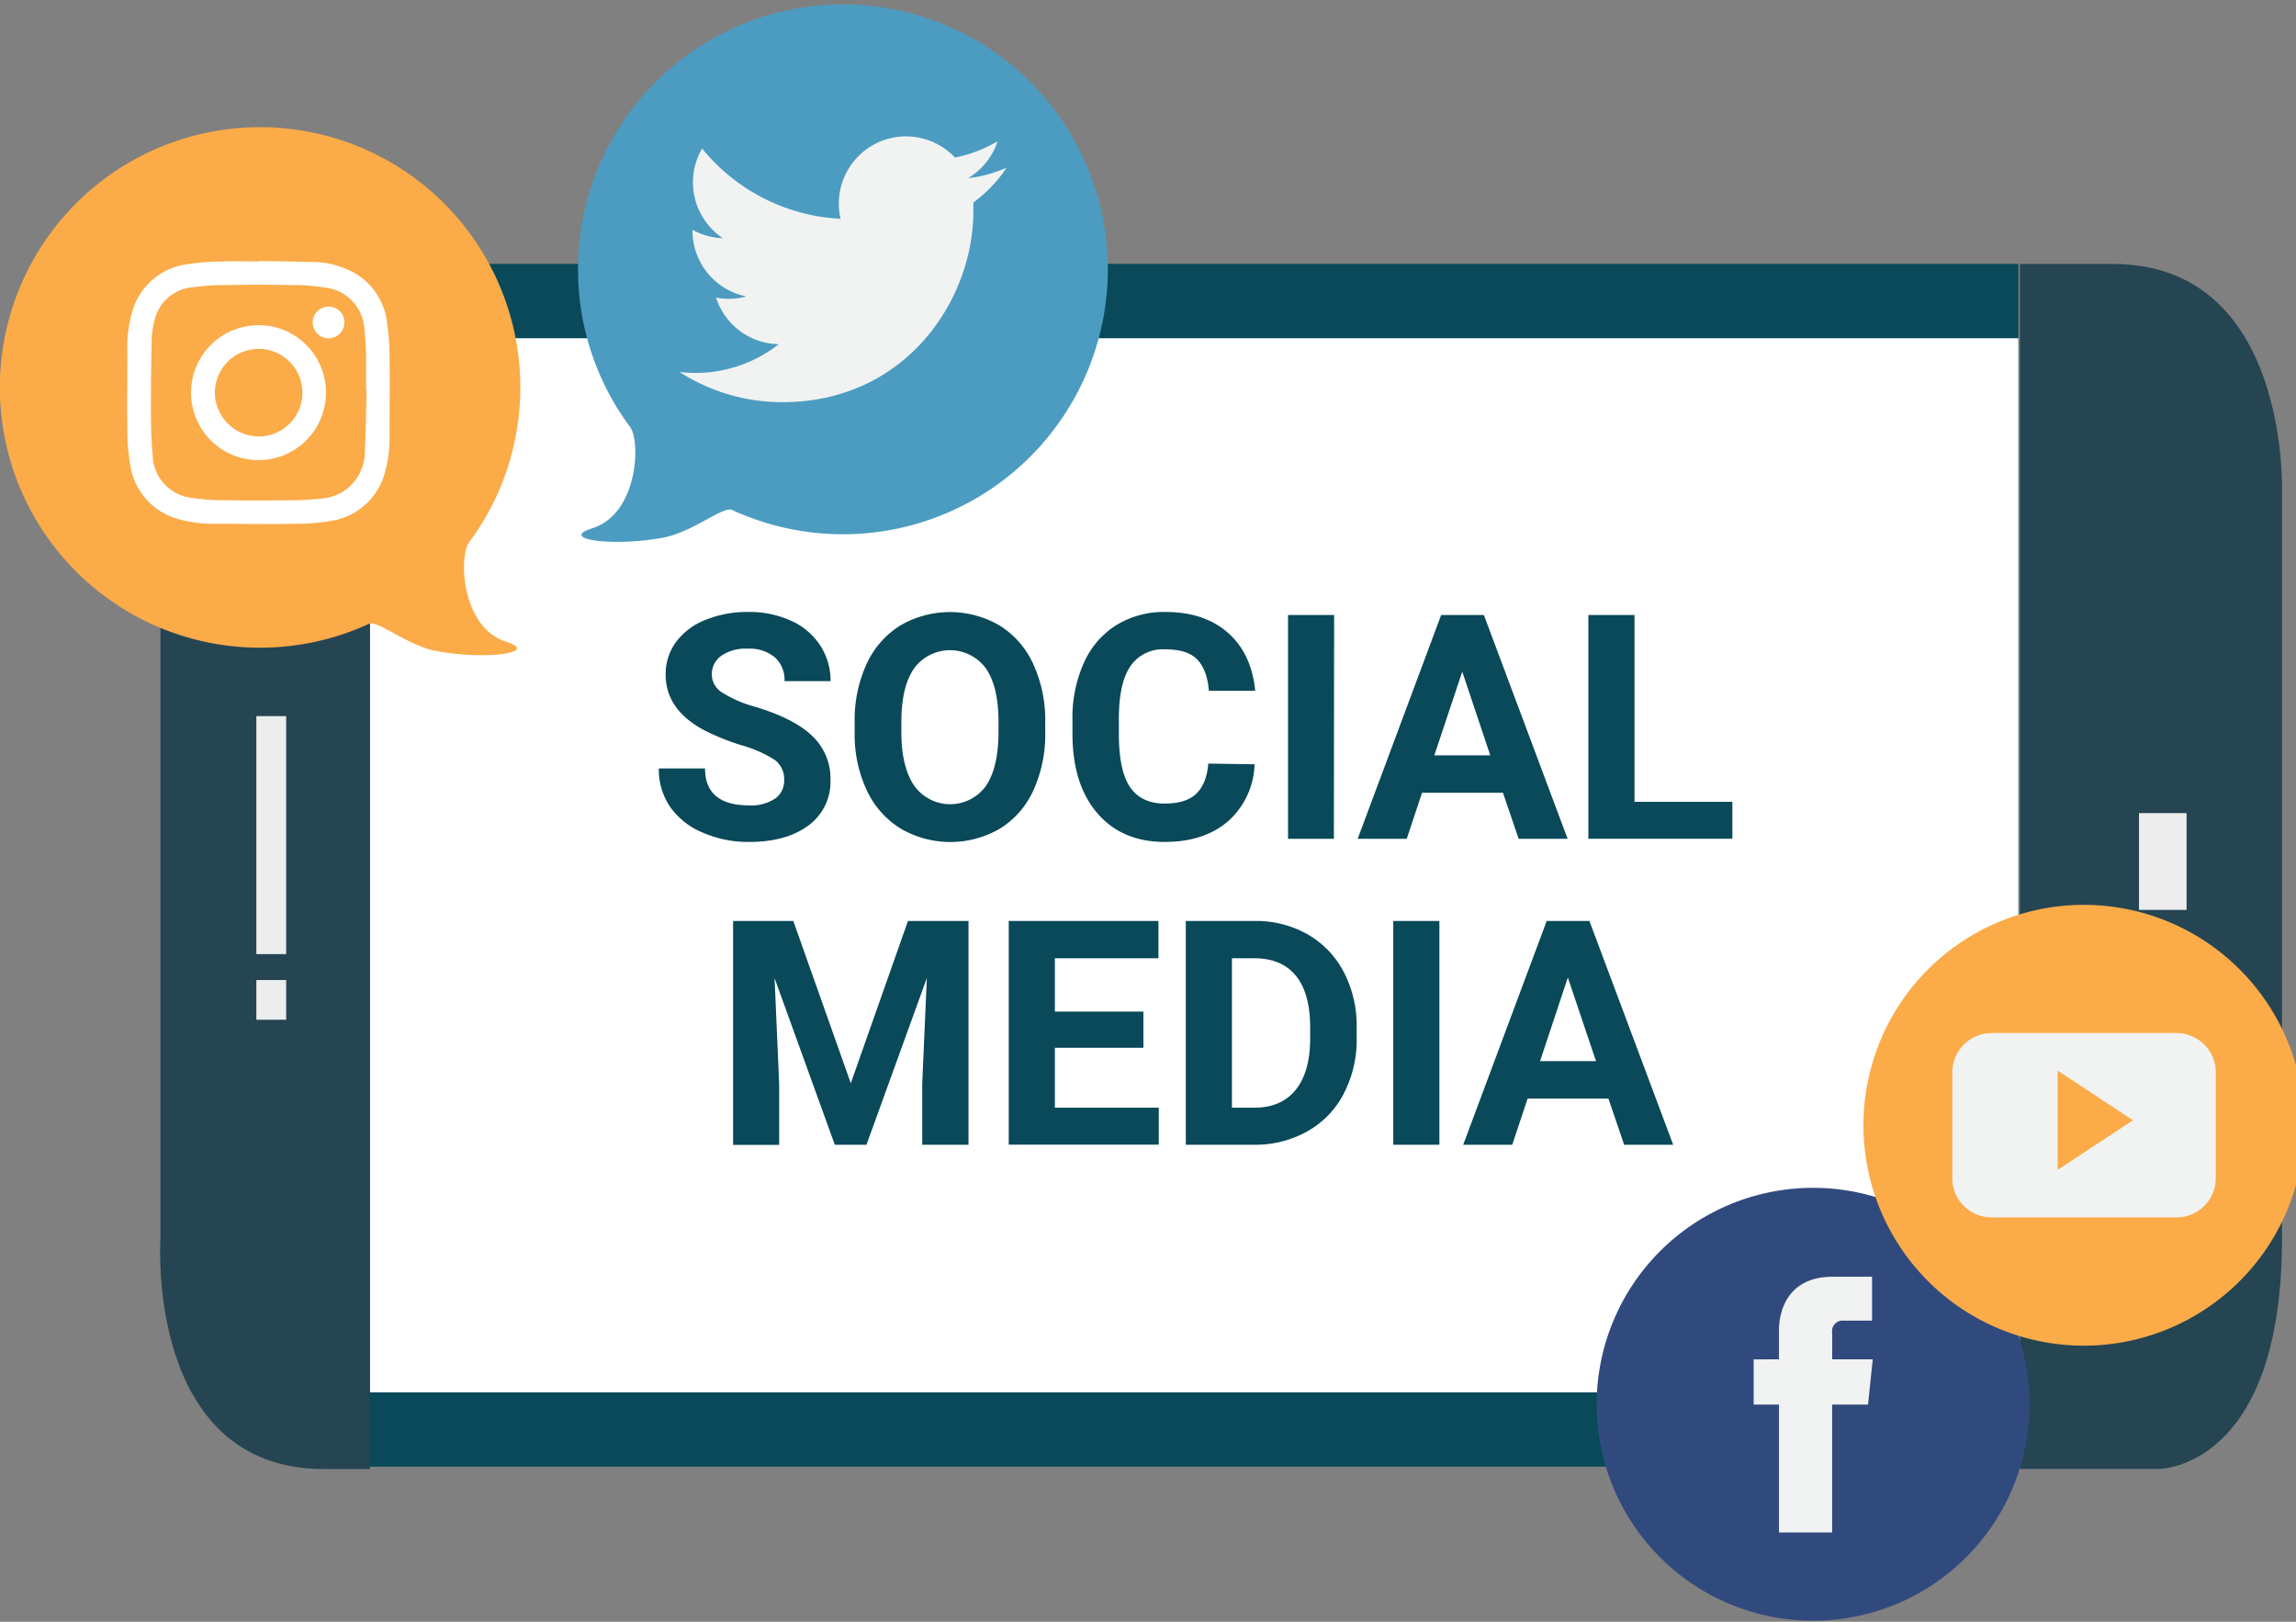
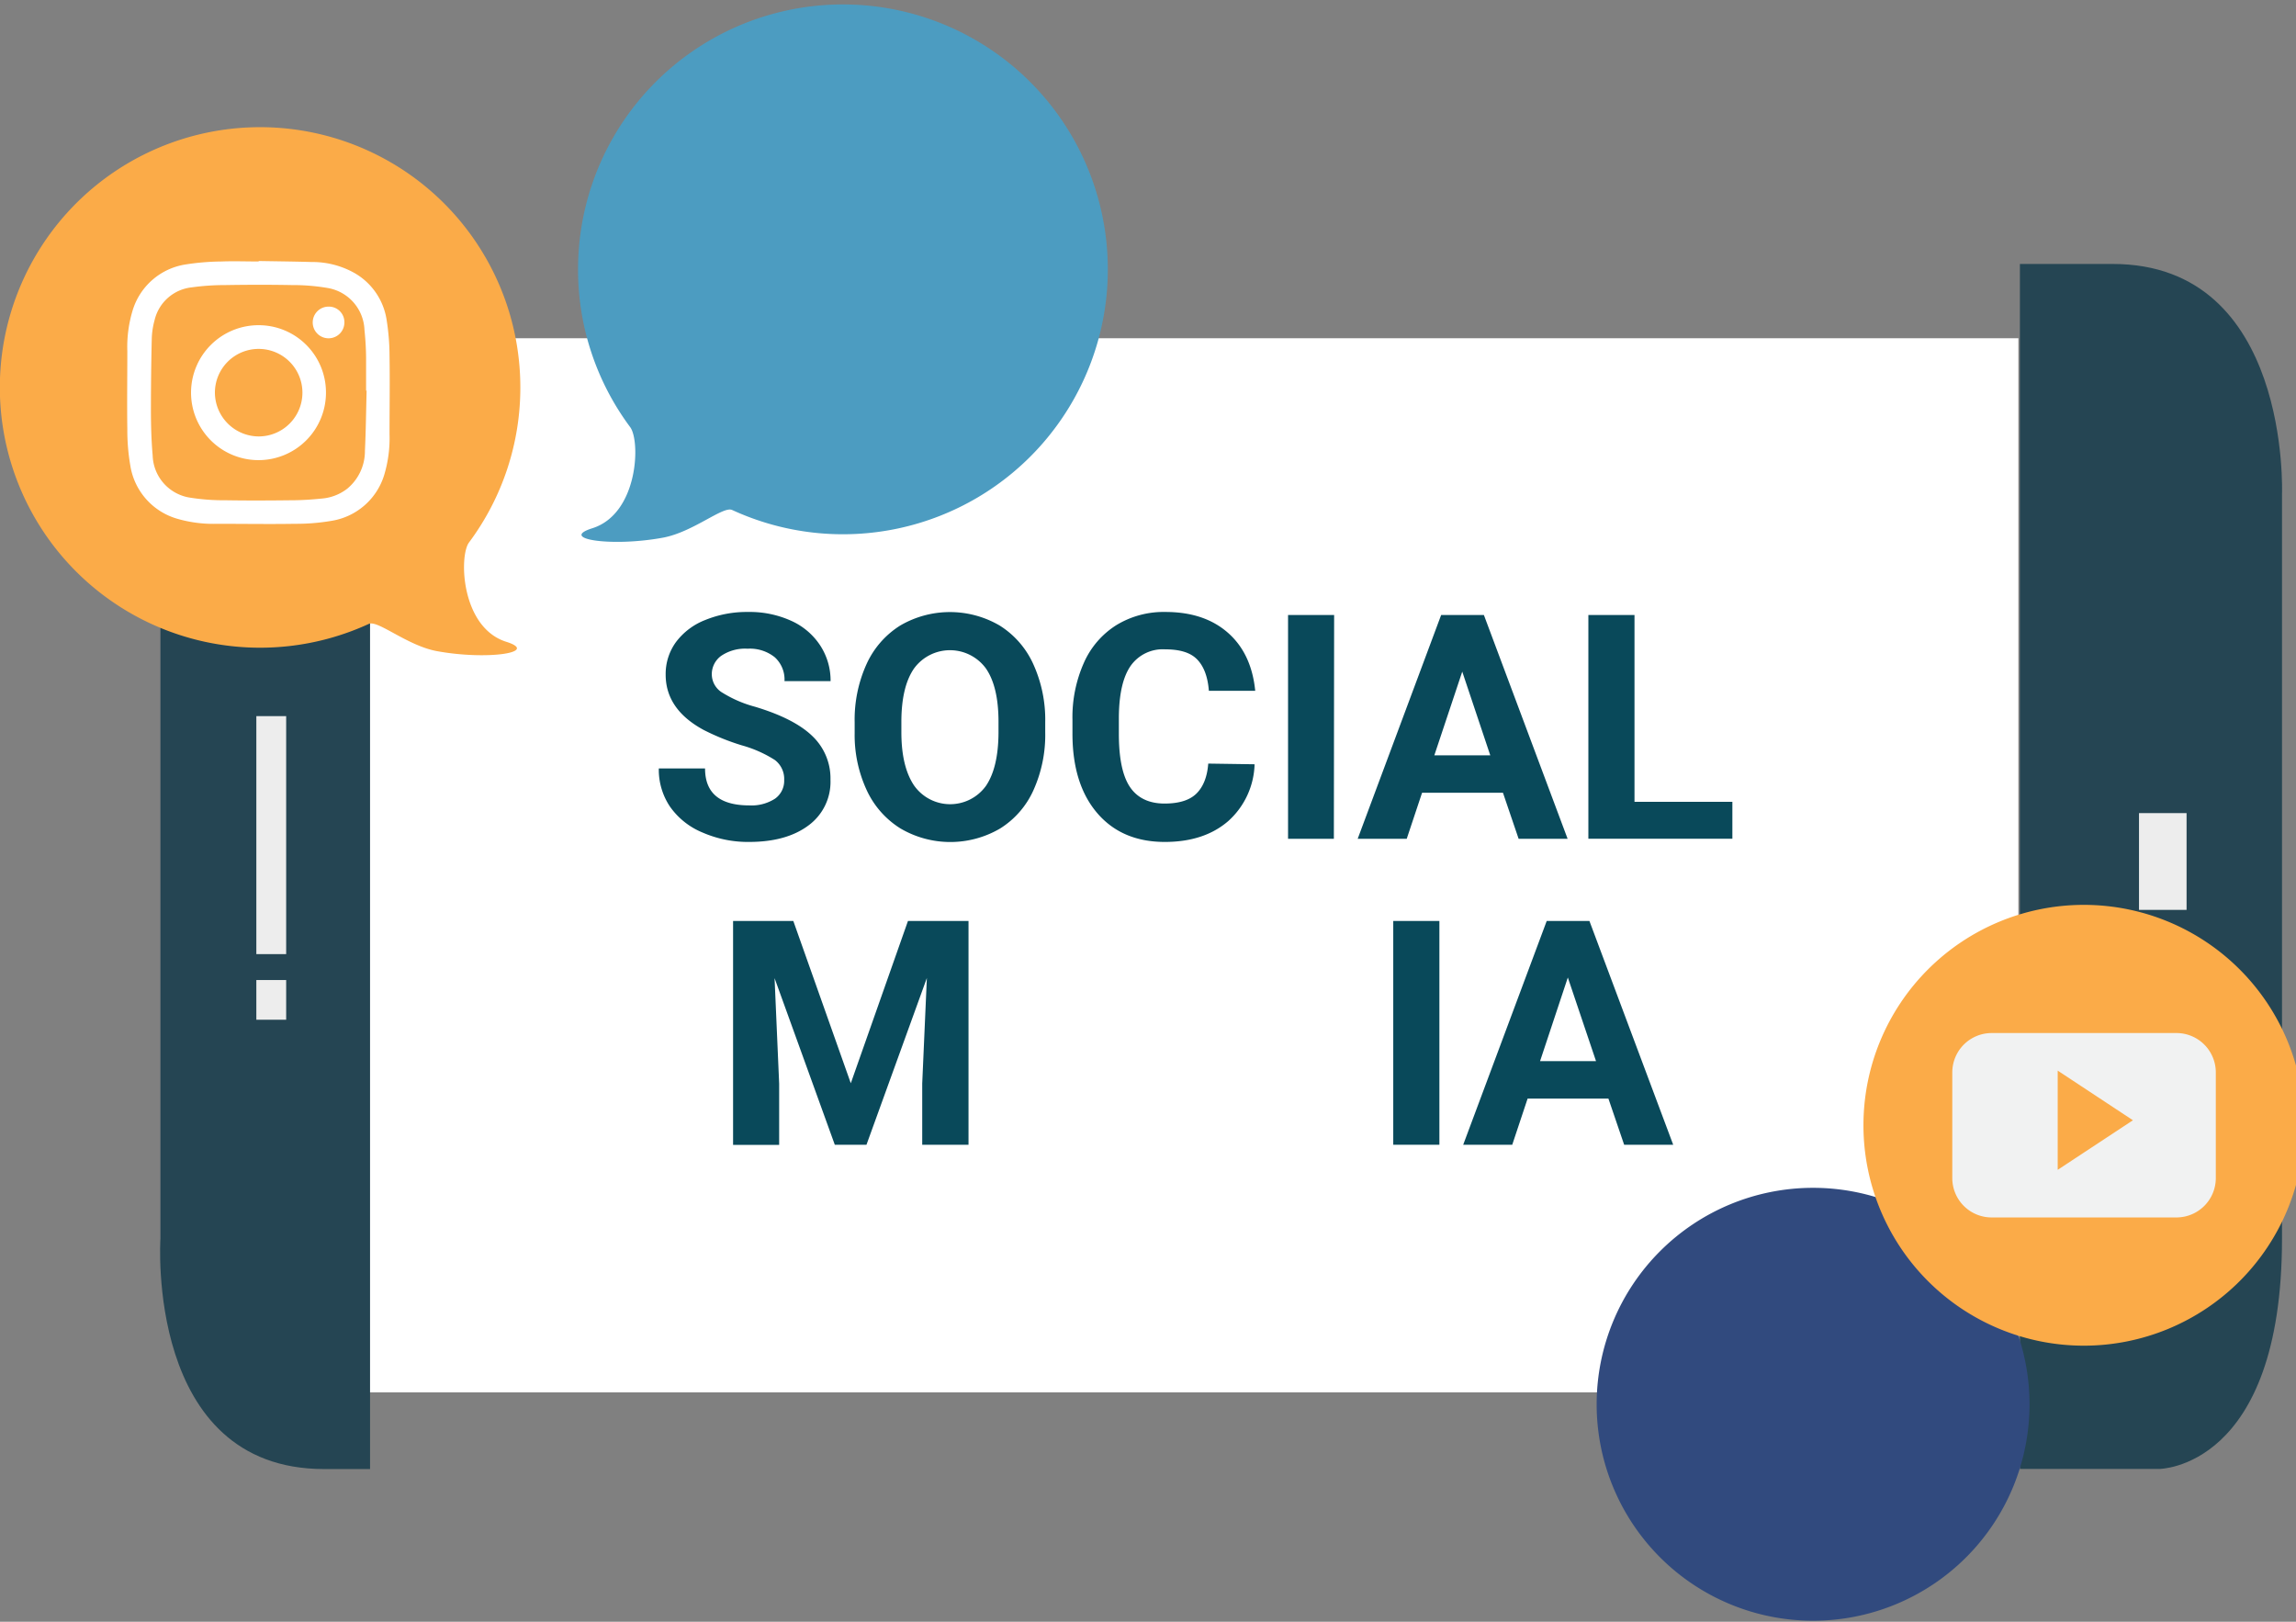
<svg xmlns="http://www.w3.org/2000/svg" viewBox="0 0 434.94 307.2">
  <rect x="0" y="0" width="434.94" height="307.2" fill="#808080" stroke="none" />
  <defs>
    <style>.cls-1{fill:none;}.cls-2{fill:#09495a;}.cls-3{clip-path:url(#clip-path);}.cls-4{fill:#fff;}.cls-5{fill:#254553;}.cls-6{fill:#ededed;}.cls-7{fill:#4c9cc1;}.cls-11,.cls-8{fill:#f1f2f2;}.cls-9{fill:#fbab48;}.cls-10{fill:#314a7e;}.cls-11{fill-rule:evenodd;}</style>
    <clipPath id="clip-path">
      <polyline class="cls-1" points="69.82 277.82 382.36 277.82 382.36 49.99 69.82 49.99 69.82 277.82" />
    </clipPath>
  </defs>
  <title>Social Media Image</title>
  <g id="Icons">
-     <rect class="cls-2" x="69.82" y="49.99" width="312.53" height="227.83" />
    <g class="cls-3">
      <rect class="cls-4" x="69.8" y="64.07" width="312.55" height="199.68" />
    </g>
    <path class="cls-5" d="M70.1,50H61.39s-31,0-31,43.64v141s-2.9,43.63,31,43.63H70.1ZM382.64,278.25H409s23.29,0,23.29-43.63v-141S434,50,400.21,50H382.64Z" />
    <rect class="cls-6" x="48.56" y="135.65" width="5.65" height="45.08" />
    <rect class="cls-6" x="405.2" y="154.02" width="9.01" height="18.33" />
    <rect class="cls-6" x="48.56" y="185.64" width="5.65" height="7.52" />
    <path class="cls-7" d="M109.5,51a50.18,50.18,0,1,1,29.19,45.6c-1.72-.79-7.4,4.2-13.12,5.25-9.71,1.79-19.86.26-13.36-1.79,8.7-2.75,9.15-16.48,7.17-19.15A49.94,49.94,0,0,1,109.5,51Z" />
-     <path class="cls-8" d="M190.68,31.76a25.54,25.54,0,0,1-7.3,2,12.75,12.75,0,0,0,5.59-7,25.68,25.68,0,0,1-8.07,3.08,12.73,12.73,0,0,0-22,8.7,13.15,13.15,0,0,0,.33,2.9A36.07,36.07,0,0,1,133,28.12a12.74,12.74,0,0,0,3.93,17,12.71,12.71,0,0,1-5.75-1.59v.16a12.72,12.72,0,0,0,10.2,12.46,12.72,12.72,0,0,1-3.35.45,12.58,12.58,0,0,1-2.39-.23,12.73,12.73,0,0,0,11.88,8.83,25.5,25.5,0,0,1-15.79,5.44,27.41,27.41,0,0,1-3-.17,36,36,0,0,0,19.48,5.71c23.39,0,36.18-19.37,36.18-36.18,0-.55,0-1.1,0-1.64A25.76,25.76,0,0,0,190.68,31.76Z" />
    <path class="cls-9" d="M98.57,73.34a49.3,49.3,0,1,0-28.7,44.84c1.69-.78,7.27,4.12,12.9,5.16,9.54,1.75,19.52.25,13.14-1.77-8.56-2.69-9-16.2-7.06-18.82A49.09,49.09,0,0,0,98.57,73.34Z" />
    <path class="cls-4" d="M49,49.44c3.34.06,6.69.09,10,.19a16.25,16.25,0,0,1,8.23,2.13,12.37,12.37,0,0,1,6,8.77,44,44,0,0,1,.56,6.88c.08,5,0,9.89,0,14.83a24.17,24.17,0,0,1-1,7.7,12.5,12.5,0,0,1-10,8.72,39.63,39.63,0,0,1-6.89.56c-4.92.08-9.85,0-14.77,0a24.46,24.46,0,0,1-7.7-1,12.51,12.51,0,0,1-8.74-10,39.44,39.44,0,0,1-.57-6.88c-.07-4.94,0-9.88,0-14.83a23.84,23.84,0,0,1,1-7.69,12.47,12.47,0,0,1,10-8.72A46.38,46.38,0,0,1,42,49.53c2.32-.09,4.65,0,7,0ZM69.45,74h-.1c0-2,0-3.93,0-5.89s-.12-3.78-.31-5.66A8.37,8.37,0,0,0,62,54.54,39,39,0,0,0,55.29,54c-4.22-.08-8.44-.07-12.66,0a45.53,45.53,0,0,0-6.29.43,8.11,8.11,0,0,0-7.05,6.19,14.66,14.66,0,0,0-.54,3.54q-.16,6.76-.16,13.52c0,2.87.08,5.75.33,8.6a8.34,8.34,0,0,0,7.19,8,40.64,40.64,0,0,0,6.62.48c4.16.07,8.32.05,12.49,0,1.9,0,3.81-.13,5.71-.32a9.08,9.08,0,0,0,4.86-1.88,9.24,9.24,0,0,0,3.34-7.18C69.31,81.58,69.35,77.78,69.45,74Z" />
    <path class="cls-4" d="M61.75,74.39A12.78,12.78,0,1,1,49.09,61.6,12.74,12.74,0,0,1,61.75,74.39ZM49,82.67a8.29,8.29,0,1,0-8.29-8.3A8.34,8.34,0,0,0,49,82.67Z" />
    <path class="cls-4" d="M65.24,61.08a3,3,0,0,1-3,3,3,3,0,0,1-3-3,3,3,0,0,1,3-3A2.94,2.94,0,0,1,65.24,61.08Z" />
    <path class="cls-2" d="M148.55,147.77a4.51,4.51,0,0,0-1.75-3.8,23.09,23.09,0,0,0-6.29-2.79,44.67,44.67,0,0,1-7.19-2.9q-7.23-3.9-7.22-10.51a10.26,10.26,0,0,1,1.94-6.13,12.63,12.63,0,0,1,5.56-4.2,20.85,20.85,0,0,1,8.13-1.52,19,19,0,0,1,8.1,1.65,12.85,12.85,0,0,1,5.51,4.64,12.16,12.16,0,0,1,2,6.81h-8.73a5.7,5.7,0,0,0-1.84-4.52,7.52,7.52,0,0,0-5.15-1.62,8.06,8.06,0,0,0-5,1.35,4.28,4.28,0,0,0-1.78,3.57,4.08,4.08,0,0,0,2.09,3.46,22.85,22.85,0,0,0,6.12,2.62q7.46,2.25,10.86,5.57a11.06,11.06,0,0,1,3.41,8.26,10.23,10.23,0,0,1-4.16,8.64q-4.17,3.12-11.21,3.13a21.56,21.56,0,0,1-8.91-1.8,14.05,14.05,0,0,1-6.13-4.9,12.54,12.54,0,0,1-2.11-7.22h8.76q0,7,8.39,7a8.21,8.21,0,0,0,4.86-1.27A4.14,4.14,0,0,0,148.55,147.77Z" />
    <path class="cls-2" d="M198,138.66a25.49,25.49,0,0,1-2.22,11,16.53,16.53,0,0,1-6.33,7.28,18.66,18.66,0,0,1-18.85,0,16.85,16.85,0,0,1-6.4-7.23,24.8,24.8,0,0,1-2.3-10.82V136.8a25.49,25.49,0,0,1,2.25-11,16.8,16.8,0,0,1,6.38-7.31,18.67,18.67,0,0,1,18.84,0,16.78,16.78,0,0,1,6.37,7.31,25.41,25.41,0,0,1,2.26,11Zm-8.85-1.92q0-6.68-2.39-10.13a8.43,8.43,0,0,0-13.6,0q-2.38,3.42-2.41,10v2.07q0,6.5,2.38,10.07a8.36,8.36,0,0,0,13.63.13q2.35-3.45,2.39-10.05Z" />
    <path class="cls-2" d="M237.66,144.77a15,15,0,0,1-5,10.77q-4.56,3.94-12,3.94-8.15,0-12.83-5.49t-4.67-15.07v-2.59a25.31,25.31,0,0,1,2.16-10.77,16.09,16.09,0,0,1,6.16-7.15,17.2,17.2,0,0,1,9.3-2.49q7.34,0,11.82,3.93t5.18,11H229c-.21-2.74-1-4.72-2.28-6s-3.31-1.85-6-1.85a7.44,7.44,0,0,0-6.54,3.13q-2.18,3.14-2.23,9.71v3.2c0,4.59.7,7.93,2.08,10s3.58,3.17,6.57,3.17c2.7,0,4.71-.61,6-1.85s2.09-3.14,2.28-5.72Z" />
    <path class="cls-2" d="M252.68,158.89H244V116.5h8.73Z" />
    <path class="cls-2" d="M284.71,150.16H269.39l-2.91,8.73h-9.29L273,116.5h8.1l15.86,42.39h-9.28Zm-13-7.08h10.6L277,127.22Z" />
    <path class="cls-2" d="M309.63,151.88h18.54v7H300.89V116.5h8.74Z" />
    <path class="cls-2" d="M150.28,174.45l10.89,30.74L172,174.45h11.47v42.39H174.7V205.25l.88-20-11.44,31.59h-6l-11.41-31.56.87,20v11.59h-8.73V174.45Z" />
-     <path class="cls-2" d="M216.6,198.47H199.83v11.35h19.68v7H191.09V174.45h28.36v7.07H199.83v10.1H216.6Z" />
-     <path class="cls-2" d="M224.63,216.84V174.45h13.05a19.81,19.81,0,0,1,10,2.52,17.53,17.53,0,0,1,6.88,7.16A22.06,22.06,0,0,1,257,194.68v1.95a22,22,0,0,1-2.44,10.51,17.25,17.25,0,0,1-6.85,7.13,20,20,0,0,1-10,2.57Zm8.74-35.32v28.3h4.22q5.11,0,7.83-3.35t2.77-9.58v-2.24q0-6.47-2.68-9.79t-7.83-3.34Z" />
    <path class="cls-2" d="M272.67,216.84h-8.74V174.45h8.74Z" />
    <path class="cls-2" d="M304.69,208.1H289.38l-2.91,8.74h-9.29L293,174.45h8.09l15.87,42.39h-9.29ZM291.74,201h10.6L297,185.16Z" />
    <path class="cls-10" d="M302.46,266a41,41,0,1,1,41,41A41,41,0,0,1,302.46,266Z" />
-     <path class="cls-8" d="M353.87,266.06h-6.8v24.23H337V266.06H332.2v-8.57H337V252c0-4,1.88-10.16,10.17-10.16l7.46,0v8.31h-5.41a2,2,0,0,0-2.14,2.33v5h7.68Z" />
    <path class="cls-9" d="M353,213.15a41.75,41.75,0,1,1,41.75,41.75A41.75,41.75,0,0,1,353,213.15Z" />
    <path class="cls-11" d="M419.75,203.15a7.46,7.46,0,0,0-7.46-7.47h-35a7.46,7.46,0,0,0-7.46,7.47v20a7.45,7.45,0,0,0,7.46,7.46h35a7.46,7.46,0,0,0,7.46-7.46ZM389.8,221.59V202.8l14.25,9.4Z" />
  </g>
</svg>